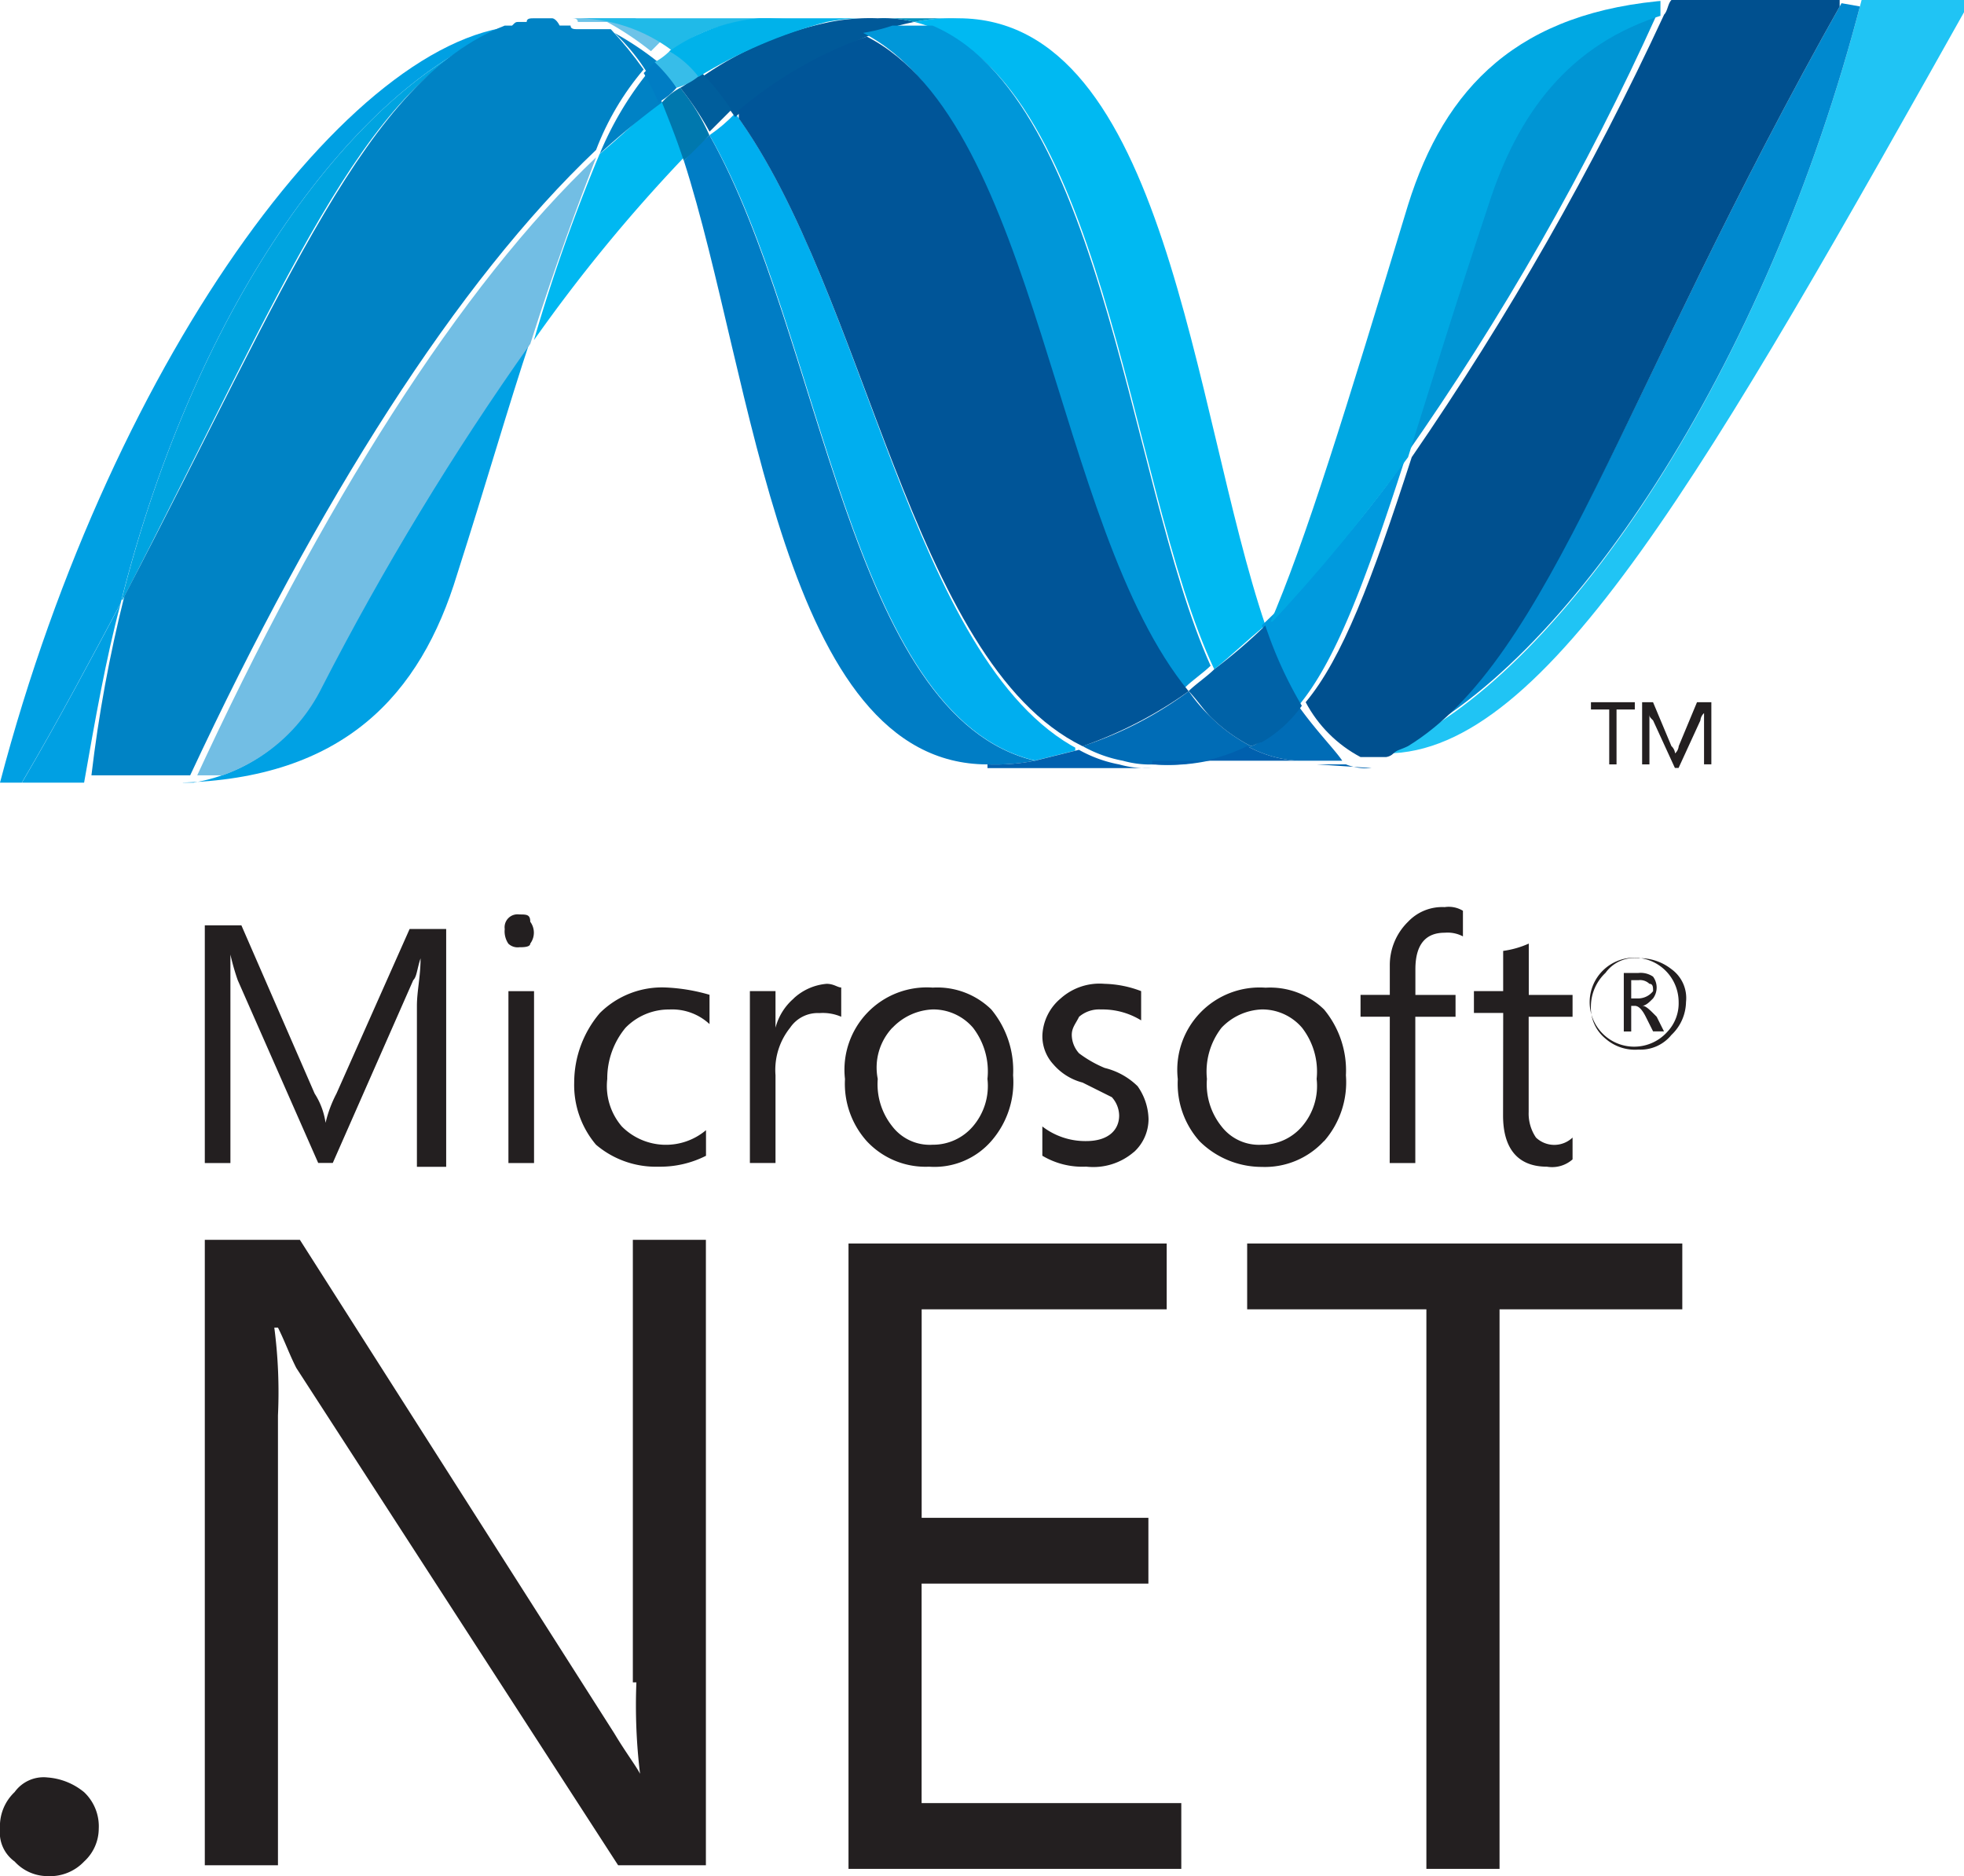
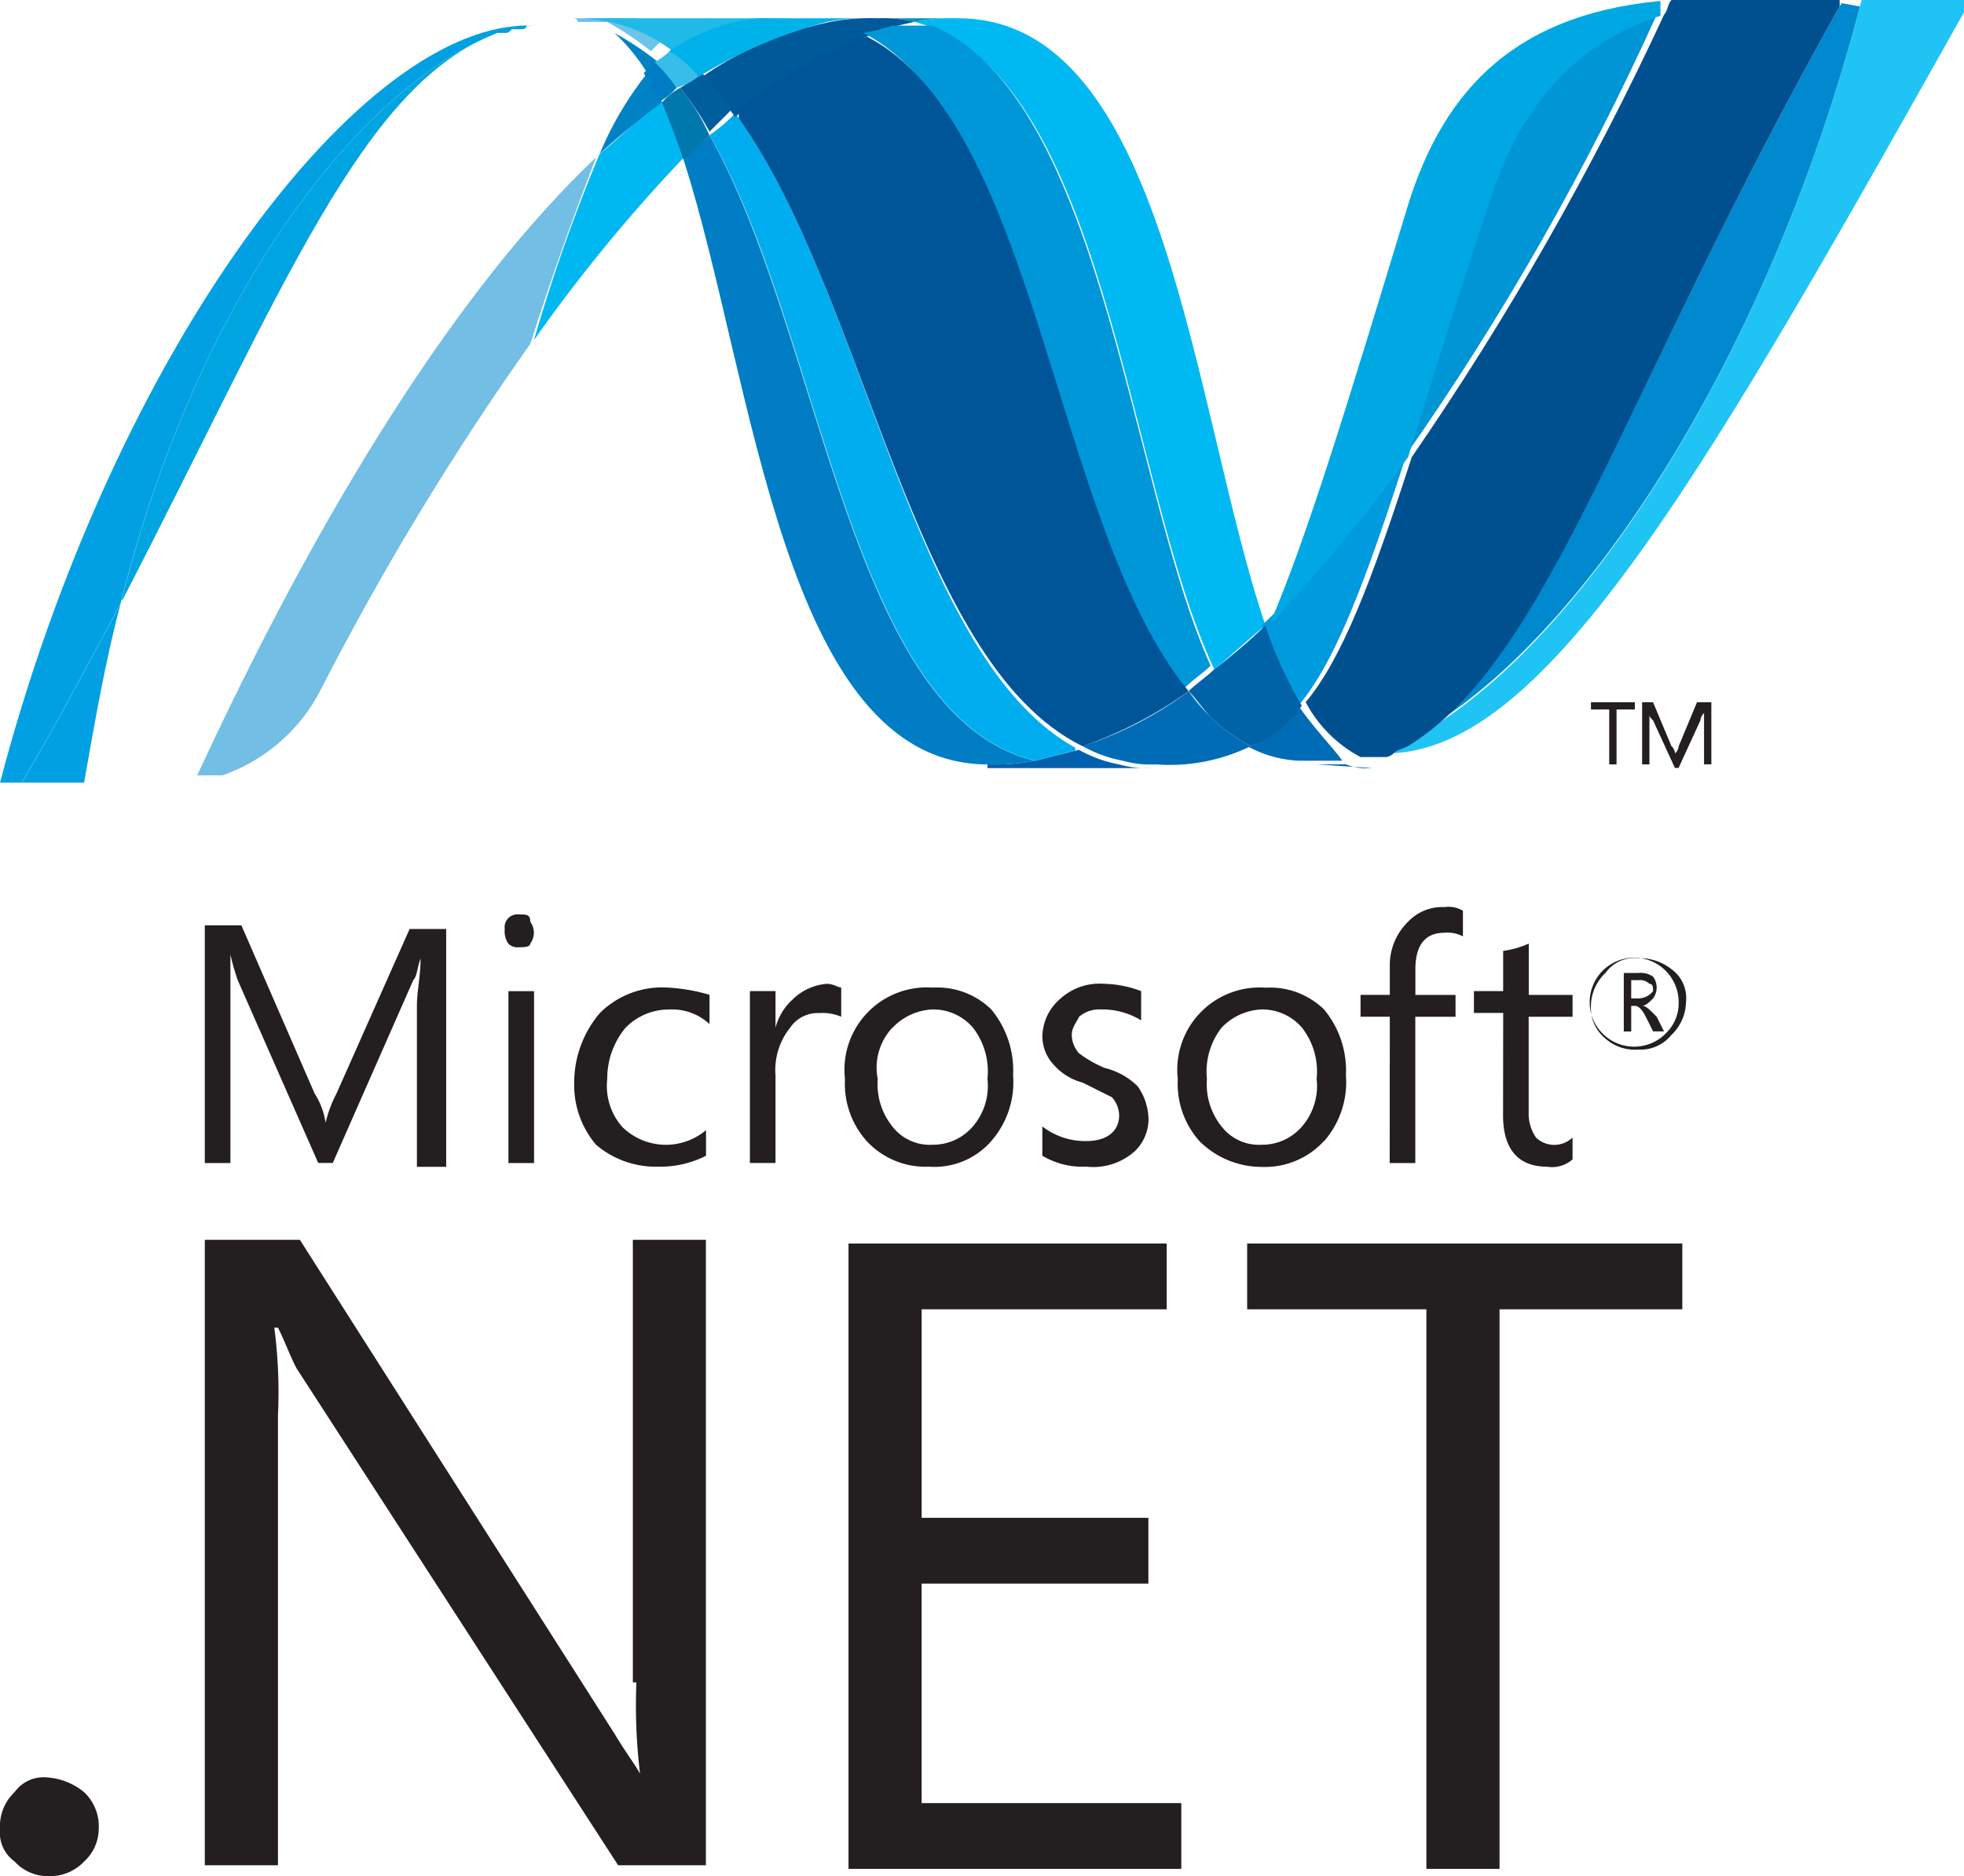
<svg xmlns="http://www.w3.org/2000/svg" id="net" width="72" height="68.782" viewBox="0 0 72 68.782">
  <defs>
    <clipPath id="clip-path">
      <path id="Path_20" data-name="Path 20" d="M18.7,4.639c2.547,7.911,3.62,22.123,11.128,22.123h0a7.645,7.645,0,0,0,1.743-.134h0C24.734,25.018,23.795,11.074,19.639,3.7h0a6.194,6.194,0,0,0-.939.939" transform="translate(-18.7 -3.7)" />
    </clipPath>
    <linearGradient id="linear-gradient" x1="0.631" y1="0.641" x2="0.644" y2="0.641" gradientUnits="objectBoundingBox">
      <stop offset="0" stop-color="#0095da" />
      <stop offset="0.11" stop-color="#0095da" />
      <stop offset="0.176" stop-color="#0397db" />
      <stop offset="0.23" stop-color="#0e9fdf" />
      <stop offset="0.281" stop-color="#1face6" />
      <stop offset="0.329" stop-color="#37bef0" />
      <stop offset="0.35" stop-color="#44c8f5" />
      <stop offset="0.45" stop-color="#44c8f5" />
      <stop offset="0.467" stop-color="#40c4f2" />
      <stop offset="0.632" stop-color="#1d9dda" />
      <stop offset="0.764" stop-color="#0886cb" />
      <stop offset="0.846" stop-color="#007dc5" />
      <stop offset="1" stop-color="#007dc5" />
    </linearGradient>
    <clipPath id="clip-path-2">
      <path id="Path_21" data-name="Path 21" d="M19.4,3.9c4.156,7.24,5.095,21.318,11.933,22.927h0l1.609-.4h0c-6.168-3.218-7.777-16.76-12.6-23.33h0a5.832,5.832,0,0,1-.939.8" transform="translate(-19.4 -3.1)" />
    </clipPath>
    <linearGradient id="linear-gradient-2" x1="0.627" y1="0.633" x2="0.64" y2="0.633" gradientUnits="objectBoundingBox">
      <stop offset="0" stop-color="#0078b9" />
      <stop offset="0.176" stop-color="#0078b9" />
      <stop offset="0.244" stop-color="#0087c7" />
      <stop offset="0.36" stop-color="#00abe6" />
      <stop offset="0.52" stop-color="#00abe6" />
      <stop offset="0.732" stop-color="#00ace9" />
      <stop offset="0.846" stop-color="#00aeef" />
      <stop offset="1" stop-color="#00aeef" />
    </linearGradient>
    <clipPath id="clip-path-3">
      <rect id="Rectangle_1291" data-name="Rectangle 1291" width="12.872" height="24" />
    </clipPath>
    <clipPath id="clip-path-4">
      <path id="Path_23" data-name="Path 23" d="M35.994,24.366c.67-.536,1.207-1.073,1.877-1.609C35.19,14.846,34.251.5,26.609.5A6.528,6.528,0,0,0,25,.634c6.972,1.743,7.777,16.894,10.994,23.732" transform="translate(-25 -0.5)" />
    </clipPath>
    <linearGradient id="linear-gradient-3" x1="-0.399" y1="1.553" x2="-0.383" y2="1.553" gradientUnits="objectBoundingBox">
      <stop offset="0" stop-color="#0066b3" />
      <stop offset="0.139" stop-color="#0079c1" />
      <stop offset="0.418" stop-color="#00a9e6" />
      <stop offset="0.5" stop-color="#00b9f2" />
      <stop offset="1" stop-color="#00b9f2" />
    </linearGradient>
    <clipPath id="clip-path-5">
      <rect id="Rectangle_1292" data-name="Rectangle 1292" width="2.95" height="0.134" />
    </clipPath>
    <clipPath id="clip-path-6">
      <path id="Path_26" data-name="Path 26" d="M23.6,1.036c6.3,3.218,6.838,18.1,11.8,24h0c.268-.268.67-.536.939-.8h0C33.254,17.394,32.315,2.243,25.343.5h0a6.638,6.638,0,0,1-1.743.536" transform="translate(-23.6 -0.5)" />
    </clipPath>
    <linearGradient id="linear-gradient-4" x1="0.593" y1="0.638" x2="0.606" y2="0.638" gradientUnits="objectBoundingBox">
      <stop offset="0" stop-color="#006cb3" />
      <stop offset="0.099" stop-color="#006cb3" />
      <stop offset="0.2" stop-color="#007ec1" />
      <stop offset="0.4" stop-color="#00abe6" />
      <stop offset="0.516" stop-color="#00abe6" />
      <stop offset="0.846" stop-color="#0097d9" />
      <stop offset="1" stop-color="#0097d9" />
    </linearGradient>
    <clipPath id="clip-path-7">
      <path id="Path_27" data-name="Path 27" d="M20.1,3.816c4.827,6.57,6.436,20.112,12.737,23.2h0A15.419,15.419,0,0,0,36.726,25h0c-4.961-6.034-5.5-20.782-11.8-24h0A15.066,15.066,0,0,0,20.1,3.816" transform="translate(-20.1 -1)" />
    </clipPath>
    <linearGradient id="linear-gradient-5" x1="-1.642" y1="2.666" x2="-1.561" y2="2.666" gradientUnits="objectBoundingBox">
      <stop offset="0" stop-color="#00487e" />
      <stop offset="0.11" stop-color="#00487e" />
      <stop offset="0.39" stop-color="#0087c7" />
      <stop offset="0.52" stop-color="#0087c7" />
      <stop offset="0.545" stop-color="#0082c2" />
      <stop offset="0.78" stop-color="#005598" />
      <stop offset="1" stop-color="#005598" />
    </linearGradient>
    <clipPath id="clip-path-8">
      <rect id="Rectangle_1295" data-name="Rectangle 1295" width="5.497" height="8.715" />
    </clipPath>
    <clipPath id="clip-path-9">
      <rect id="Rectangle_1297" data-name="Rectangle 1297" width="22.391" height="27.888" />
    </clipPath>
    <clipPath id="clip-path-10">
      <path id="Path_31" data-name="Path 31" d="M55.569.068C52.083,13.61,44.708,24.6,38.541,27.42h0a.468.468,0,0,0-.268.134H37.2a1.988,1.988,0,0,0,.939.134c5.9,0,11.8-10.458,21.587-27.888H55.569Z" transform="translate(-37.2 0.2)" />
    </clipPath>
    <linearGradient id="linear-gradient-6" x1="-0.607" y1="1.525" x2="-0.591" y2="1.525" gradientUnits="objectBoundingBox">
      <stop offset="0" stop-color="#006db0" />
      <stop offset="0.13" stop-color="#0a87c4" />
      <stop offset="0.327" stop-color="#16a8de" />
      <stop offset="0.491" stop-color="#1dbdee" />
      <stop offset="0.6" stop-color="#20c4f4" />
      <stop offset="1" stop-color="#20c4f4" />
    </linearGradient>
    <clipPath id="clip-path-11">
      <rect id="Rectangle_1298" data-name="Rectangle 1298" width="20.38" height="28.022" />
    </clipPath>
    <clipPath id="clip-path-12">
      <path id="Path_35" data-name="Path 35" d="M3.3,21.816C9.334,10.151,12.149,2.777,17.11.9h0C12.015,2.911,6.116,10.554,3.3,21.816" transform="translate(-3.3 -0.9)" />
    </clipPath>
    <linearGradient id="linear-gradient-7" x1="-0.051" y1="1.584" x2="-0.035" y2="1.584" gradientUnits="objectBoundingBox">
      <stop offset="0" stop-color="#008fd0" />
      <stop offset="0.536" stop-color="#009ddb" />
      <stop offset="1" stop-color="#00a4e0" />
    </linearGradient>
    <clipPath id="clip-path-13">
      <rect id="Rectangle_1301" data-name="Rectangle 1301" width="12.872" height="16.223" />
    </clipPath>
    <clipPath id="clip-path-14">
      <path id="Path_37" data-name="Path 37" d="M5.436,25.523H4.9c6.034-.134,8.849-3.218,10.19-7.642,1.073-3.352,1.877-6.168,2.682-8.581a130.031,130.031,0,0,0-7.642,12.6,6.3,6.3,0,0,1-4.693,3.62" transform="translate(-4.9 -9.3)" />
    </clipPath>
    <linearGradient id="linear-gradient-8" x1="-0.082" y1="1.519" x2="-0.066" y2="1.519" gradientUnits="objectBoundingBox">
      <stop offset="0" stop-color="#00a1e4" />
      <stop offset="1" stop-color="#00a1e4" />
    </linearGradient>
    <clipPath id="clip-path-15">
      <path id="Path_38" data-name="Path 38" d="M5.3,27.227h0a6.422,6.422,0,0,0,4.693-3.486h0a103.944,103.944,0,0,1,7.642-12.6h0c.939-2.95,1.743-5.095,2.413-6.838h0C15.088,8.993,9.993,17.037,5.3,27.227" transform="translate(-5.3 -4.3)" />
    </clipPath>
    <linearGradient id="linear-gradient-9" x1="-0.468" y1="2.858" x2="-0.378" y2="2.858" gradientUnits="objectBoundingBox">
      <stop offset="0" stop-color="#005da4" />
      <stop offset="0.154" stop-color="#005da4" />
      <stop offset="0.318" stop-color="#007bc0" />
      <stop offset="0.5" stop-color="#00a1e4" />
      <stop offset="0.568" stop-color="#05a2e4" />
      <stop offset="0.651" stop-color="#14a6e4" />
      <stop offset="0.74" stop-color="#2cace4" />
      <stop offset="0.834" stop-color="#4eb5e4" />
      <stop offset="0.918" stop-color="#72bee4" />
      <stop offset="1" stop-color="#72bee4" />
    </linearGradient>
    <clipPath id="clip-path-16">
-       <path id="Path_41" data-name="Path 41" d="M19.394.5h-.67c-.134,0-.268,0-.268.134h-.268c-.134,0-.134,0-.268.134h-.268C12.556,2.779,9.74,10.154,3.707,21.684h0A51.7,51.7,0,0,0,2.5,28.254H6.12C10.813,18.2,15.908,10.154,21,5.327h0a10.077,10.077,0,0,1,1.743-2.95h0A14.249,14.249,0,0,0,21.539.9H20.332c-.134,0-.268,0-.268-.134h-.4C19.528.5,19.394.5,19.394.5" transform="translate(-2.5 -0.5)" />
-     </clipPath>
+       </clipPath>
    <linearGradient id="linear-gradient-10" x1="0.111" y1="1.442" x2="0.127" y2="1.442" gradientUnits="objectBoundingBox">
      <stop offset="0" stop-color="#005496" />
      <stop offset="0.104" stop-color="#005496" />
      <stop offset="1" stop-color="#0083c5" />
    </linearGradient>
    <clipPath id="clip-path-17">
      <path id="Path_42" data-name="Path 42" d="M41.35,7.372c-1.207,3.754-2.145,6.7-2.95,9.251h0A99.844,99.844,0,0,0,47.651.4h0c-3.352,1.207-5.229,3.62-6.3,6.972" transform="translate(-38.4 -0.4)" />
    </clipPath>
    <linearGradient id="linear-gradient-11" x1="-1.32" y1="2.391" x2="-1.285" y2="2.391" gradientUnits="objectBoundingBox">
      <stop offset="0" stop-color="#00a1e4" />
      <stop offset="0.465" stop-color="#009fe1" />
      <stop offset="0.781" stop-color="#0098d8" />
      <stop offset="0.874" stop-color="#0095d4" />
      <stop offset="1" stop-color="#0095d4" />
    </linearGradient>
    <clipPath id="clip-path-18">
      <rect id="Rectangle_1304" data-name="Rectangle 1304" width="17.028" height="27.352" />
    </clipPath>
    <clipPath id="clip-path-19">
      <path id="Path_44" data-name="Path 44" d="M38.636,27.084c-.134.134-.268.134-.536.268C44.4,24.536,51.776,13.542,55.262,0h-.67C46.413,14.48,43.865,24.134,38.636,27.084" transform="translate(-38.1)" />
    </clipPath>
    <linearGradient id="linear-gradient-12" x1="0.311" y1="0.81" x2="0.324" y2="0.81" gradientUnits="objectBoundingBox">
      <stop offset="0" stop-color="#00a4e0" />
      <stop offset="0.357" stop-color="#00a4e0" />
      <stop offset="0.961" stop-color="#0089cf" />
      <stop offset="1" stop-color="#0089cf" />
    </linearGradient>
    <clipPath id="clip-path-20">
      <path id="Path_51" data-name="Path 51" d="M53.13,0H49.108c-.134.134-.134.4-.268.536h0A110.875,110.875,0,0,1,39.588,16.76h0c-1.475,4.559-2.547,7.374-3.888,8.983h0a4.836,4.836,0,0,0,2.011,2.011h.939a.468.468,0,0,0,.268-.134h0c.134-.134.268-.134.536-.268h0C44.683,24.134,47.231,14.48,55.41,0H53.13Z" transform="translate(-35.7)" />
    </clipPath>
    <linearGradient id="linear-gradient-13" x1="0.208" y1="0.836" x2="0.224" y2="0.836" gradientUnits="objectBoundingBox">
      <stop offset="0" stop-color="#008dcf" />
      <stop offset="0.5" stop-color="#0087c8" />
      <stop offset="0.63" stop-color="#0078b8" />
      <stop offset="1" stop-color="#00508f" />
    </linearGradient>
    <clipPath id="clip-path-21">
      <rect id="Rectangle_1306" data-name="Rectangle 1306" width="12.335" height="2.682" />
    </clipPath>
    <clipPath id="clip-path-24">
      <path id="Path_55" data-name="Path 55" d="M15.47.5h.536a5.883,5.883,0,0,1,3.62,1.207C20.7.768,22.174.5,24.051.5H15.47" transform="translate(-14.8 -0.5)" />
    </clipPath>
    <linearGradient id="linear-gradient-14" x1="-1.92" y1="9.663" x2="-1.787" y2="9.663" gradientUnits="objectBoundingBox">
      <stop offset="0" stop-color="#8ccfec" />
      <stop offset="0.111" stop-color="#84cdec" />
      <stop offset="0.284" stop-color="#6ec9eb" />
      <stop offset="0.497" stop-color="#4ac2ea" />
      <stop offset="0.703" stop-color="#20bae8" />
      <stop offset="1" stop-color="#20bae8" />
    </linearGradient>
    <clipPath id="clip-path-26">
      <path id="Path_57" data-name="Path 57" d="M22.725.5A6.657,6.657,0,0,0,18.3,1.707a3.614,3.614,0,0,1,1.073.939A17.7,17.7,0,0,1,24.065.634,7.645,7.645,0,0,1,25.808.5H22.725Z" transform="translate(-18.3 -0.5)" />
    </clipPath>
    <linearGradient id="linear-gradient-15" x1="-1.054" y1="3.409" x2="-0.994" y2="3.409" gradientUnits="objectBoundingBox">
      <stop offset="0" stop-color="#68c5ea" />
      <stop offset="0.335" stop-color="#68c5ea" />
      <stop offset="0.358" stop-color="#64c4ea" />
      <stop offset="0.656" stop-color="#2ebaea" />
      <stop offset="0.878" stop-color="#0db4ea" />
      <stop offset="1" stop-color="#00b2ea" />
    </linearGradient>
    <clipPath id="clip-path-27">
      <rect id="Rectangle_1311" data-name="Rectangle 1311" width="14.749" height="22.793" />
    </clipPath>
    <clipPath id="clip-path-28">
      <path id="Path_58" data-name="Path 58" d="M39.795,16.76c.8-2.547,1.743-5.631,2.95-9.251,1.073-3.352,2.95-5.9,6.436-6.972.134-.134.134-.4.268-.536-5.631.4-8.313,3.218-9.654,7.508-2.279,7.508-3.754,12.335-5.095,15.419a65.775,65.775,0,0,0,5.095-6.168" transform="translate(-34.7 0)" />
    </clipPath>
    <linearGradient id="linear-gradient-16" x1="0.269" y1="0.855" x2="0.285" y2="0.855" gradientUnits="objectBoundingBox">
      <stop offset="0" stop-color="#00a5e5" />
      <stop offset="1" stop-color="#00a8e3" />
    </linearGradient>
  </defs>
  <g id="Group_2423" data-name="Group 2423" transform="translate(0)">
    <g id="Group_2369" data-name="Group 2369" transform="translate(25.073 4.961)">
      <g id="Group_2368" data-name="Group 2368" clip-path="url(#clip-path)">
        <rect id="Rectangle_1288" data-name="Rectangle 1288" width="103.106" height="103.106" transform="translate(-90.101 0)" fill="url(#linear-gradient)" />
      </g>
    </g>
    <g id="Group_2371" data-name="Group 2371" transform="translate(26.011 4.156)">
      <g id="Group_2370" data-name="Group 2370" clip-path="url(#clip-path-2)">
        <rect id="Rectangle_1289" data-name="Rectangle 1289" width="105.654" height="105.654" transform="translate(-92.246)" fill="url(#linear-gradient-2)" />
      </g>
    </g>
    <path id="Path_22" data-name="Path 22" d="M25.636.5a7.645,7.645,0,0,0-1.743.134A12.732,12.732,0,0,0,19.2,2.645,14.249,14.249,0,0,1,20.407,4.12a18.714,18.714,0,0,1,4.827-2.95A8.672,8.672,0,0,1,26.977.634,4.561,4.561,0,0,0,25.636.5" transform="translate(6.543 0.17)" fill="#005999" />
    <g id="Group_2375" data-name="Group 2375" transform="translate(33.52 0.67)">
      <g id="Group_2374" data-name="Group 2374">
        <g id="Group_2373" data-name="Group 2373" clip-path="url(#clip-path-3)">
          <g id="Group_2372" data-name="Group 2372" transform="translate(0 0)" clip-path="url(#clip-path-4)">
            <rect id="Rectangle_1290" data-name="Rectangle 1290" width="84.067" height="84.067" transform="translate(0 -60.201)" fill="url(#linear-gradient-3)" />
          </g>
        </g>
      </g>
    </g>
    <g id="Group_2378" data-name="Group 2378" transform="translate(32.179 0.67)">
      <g id="Group_2377" data-name="Group 2377">
        <g id="Group_2376" data-name="Group 2376" clip-path="url(#clip-path-5)">
          <path id="Path_24" data-name="Path 24" d="M25.341.634A4.561,4.561,0,0,0,24,.5h2.95a6.528,6.528,0,0,0-1.609.134" transform="translate(-24 -0.5)" fill="#0091be" />
        </g>
      </g>
    </g>
    <path id="Path_25" data-name="Path 25" d="M34.293,19.839a5.831,5.831,0,0,1-.8-.939A13.475,13.475,0,0,1,29.6,20.911a4.8,4.8,0,0,0,1.475.536,3.712,3.712,0,0,0,1.207.134,6.755,6.755,0,0,0,3.486-.67,5.953,5.953,0,0,1-1.475-1.073" transform="translate(10.087 6.441)" fill="#006cb6" />
    <g id="Group_2380" data-name="Group 2380" transform="translate(31.642 0.67)">
      <g id="Group_2379" data-name="Group 2379" clip-path="url(#clip-path-6)">
        <rect id="Rectangle_1293" data-name="Rectangle 1293" width="109.81" height="109.81" transform="translate(-96.804 0.268)" fill="url(#linear-gradient-4)" />
      </g>
    </g>
    <g id="Group_2382" data-name="Group 2382" transform="translate(26.95 1.341)">
      <g id="Group_2381" data-name="Group 2381" clip-path="url(#clip-path-7)">
        <rect id="Rectangle_1294" data-name="Rectangle 1294" width="16.492" height="26.145" transform="translate(0.134)" fill="url(#linear-gradient-5)" />
      </g>
    </g>
    <g id="Group_2385" data-name="Group 2385" transform="translate(19.575 3.754)">
      <g id="Group_2384" data-name="Group 2384">
        <g id="Group_2383" data-name="Group 2383" clip-path="url(#clip-path-8)">
          <path id="Path_28" data-name="Path 28" d="M17.013,4.711A62.8,62.8,0,0,0,14.6,11.549a58.9,58.9,0,0,1,5.5-6.7c-.268-.8-.536-1.475-.8-2.145-.8.67-1.475,1.341-2.279,2.011" transform="translate(-14.6 -2.834)" fill="#00b8f1" />
        </g>
      </g>
    </g>
    <path id="Path_29" data-name="Path 29" d="M18.77,2.4a2.354,2.354,0,0,0-.67.536c.268.67.536,1.341.8,2.145l.939-.939A7.6,7.6,0,0,0,18.77,2.4" transform="translate(6.168 0.818)" fill="#0078ae" />
    <path id="Path_30" data-name="Path 30" d="M19.4,2c-.268.134-.536.4-.8.536a11.184,11.184,0,0,1,1.073,1.609l.8-.8A9.394,9.394,0,0,0,19.4,2" transform="translate(6.339 0.682)" fill="#005e9c" />
    <g id="Group_2389" data-name="Group 2389" transform="translate(49.609)">
      <g id="Group_2388" data-name="Group 2388">
        <g id="Group_2387" data-name="Group 2387" clip-path="url(#clip-path-9)">
          <g id="Group_2386" data-name="Group 2386" transform="translate(0.268 -0.268)" clip-path="url(#clip-path-10)">
            <rect id="Rectangle_1296" data-name="Rectangle 1296" width="81.922" height="81.922" transform="translate(-0.134 -53.631)" fill="url(#linear-gradient-6)" />
          </g>
        </g>
      </g>
    </g>
    <g id="Group_2392" data-name="Group 2392" transform="translate(0 0.67)">
      <g id="Group_2391" data-name="Group 2391">
        <g id="Group_2390" data-name="Group 2390" clip-path="url(#clip-path-11)">
          <path id="Path_32" data-name="Path 32" d="M18.235.969H18.5c.134,0,.134,0,.268-.134h.268c.134,0,.268,0,.268-.134h.268C13.274.433,4.156,12.634,0,28.455H.8c1.341-2.279,2.547-4.559,3.62-6.57C7.24,10.623,13.14,2.98,18.235.969" transform="translate(0 -0.433)" fill="#00a0e3" />
        </g>
      </g>
    </g>
    <path id="Path_33" data-name="Path 33" d="M16.4,4.95a28.086,28.086,0,0,1,2.279-1.877c-.134-.4-.4-.67-.536-1.073A12.241,12.241,0,0,0,16.4,4.95" transform="translate(5.589 0.682)" fill="#0082c5" />
    <path id="Path_34" data-name="Path 34" d="M16.8.9a7.113,7.113,0,0,1,1.207,1.475l.4-.4A11.184,11.184,0,0,0,16.8.9h0" transform="translate(5.725 0.307)" fill="#0082c5" />
    <g id="Group_2394" data-name="Group 2394" transform="translate(4.425 1.207)">
      <g id="Group_2393" data-name="Group 2393" clip-path="url(#clip-path-12)">
        <rect id="Rectangle_1299" data-name="Rectangle 1299" width="83.933" height="83.933" transform="translate(-0.134 -63.151)" fill="url(#linear-gradient-7)" />
      </g>
    </g>
    <path id="Path_36" data-name="Path 36" d="M18,1.7l-.4.4a7.961,7.961,0,0,1,.536,1.073,2.354,2.354,0,0,0,.67-.536A2.513,2.513,0,0,0,18,1.7" transform="translate(5.998 0.579)" fill="#007dc4" />
    <g id="Group_2398" data-name="Group 2398" transform="translate(6.704 12.469)">
      <g id="Group_2397" data-name="Group 2397">
        <g id="Group_2396" data-name="Group 2396" clip-path="url(#clip-path-13)">
          <g id="Group_2395" data-name="Group 2395" transform="translate(-0.134 0)" clip-path="url(#clip-path-14)">
-             <rect id="Rectangle_1300" data-name="Rectangle 1300" width="81.52" height="81.52" transform="translate(0.134 -65.296)" fill="url(#linear-gradient-8)" />
-           </g>
+             </g>
        </g>
      </g>
    </g>
    <g id="Group_2400" data-name="Group 2400" transform="translate(7.106 5.765)">
      <g id="Group_2399" data-name="Group 2399" clip-path="url(#clip-path-15)">
        <rect id="Rectangle_1302" data-name="Rectangle 1302" width="14.883" height="22.927" transform="translate(-0.134 -0.268)" fill="url(#linear-gradient-9)" />
      </g>
    </g>
    <path id="Path_39" data-name="Path 39" d="M4.22,16.5C3.147,18.511,1.941,20.791.6,23.07H2.879c.4-2.279.8-4.559,1.341-6.57" transform="translate(0.204 5.623)" fill="#00a0e3" />
    <g id="Group_2402" data-name="Group 2402" transform="translate(3.352 0.67)">
      <g id="Group_2401" data-name="Group 2401" clip-path="url(#clip-path-16)">
        <path id="Path_40" data-name="Path 40" d="M5.84,46.321-7.3-28.36,67.382-41.5,80.655,33.182Z" transform="translate(-5.84 -14.813)" fill="url(#linear-gradient-10)" />
      </g>
    </g>
    <g id="Group_2404" data-name="Group 2404" transform="translate(51.486 0.536)">
      <g id="Group_2403" data-name="Group 2403" clip-path="url(#clip-path-17)">
        <rect id="Rectangle_1303" data-name="Rectangle 1303" width="39.017" height="39.017" transform="translate(0 -22.793)" fill="url(#linear-gradient-11)" />
      </g>
    </g>
    <g id="Group_2408" data-name="Group 2408" transform="translate(51.218)">
      <g id="Group_2407" data-name="Group 2407">
        <g id="Group_2406" data-name="Group 2406" clip-path="url(#clip-path-18)">
          <g id="Group_2405" data-name="Group 2405" transform="translate(-0.134)" clip-path="url(#clip-path-19)">
            <path id="Path_43" data-name="Path 43" d="M81.322,4.821,65.5,94.922-24.6,78.966-8.645-11Z" transform="translate(-59.467 -3.749)" fill="url(#linear-gradient-12)" />
          </g>
        </g>
      </g>
    </g>
    <path id="Path_45" data-name="Path 45" d="M35.841,21.583c1.341-1.609,2.413-4.425,3.888-8.983A40.3,40.3,0,0,1,34.5,18.634h0c.536,1.073.939,2.145,1.341,2.95" transform="translate(11.757 4.294)" fill="#009ade" />
    <path id="Path_46" data-name="Path 46" d="M35.977,19.3A7.028,7.028,0,0,1,34.5,20.641a.493.493,0,0,1-.4.134,4.364,4.364,0,0,0,1.877.536h1.609c-.268-.4-.939-1.073-1.609-2.011" transform="translate(11.621 6.577)" fill="#006cb6" />
    <path id="Path_47" data-name="Path 47" d="M27,21.036a7.645,7.645,0,0,0,1.743-.134l1.609-.4a4.8,4.8,0,0,0,1.475.536,3.712,3.712,0,0,0,1.207.134H27Z" transform="translate(9.201 6.986)" fill="#0060ae" />
-     <path id="Path_48" data-name="Path 48" d="M31.5,21.07a6.755,6.755,0,0,0,3.486-.67,4.364,4.364,0,0,0,1.877.536H31.5Z" transform="translate(10.735 6.952)" fill="#0060ae" />
    <path id="Path_49" data-name="Path 49" d="M36,20.9h1.073a1.988,1.988,0,0,0,.939.134Z" transform="translate(12.268 7.122)" fill="#0064b0" />
    <path id="Path_50" data-name="Path 50" d="M35.316,17.1h0a20.019,20.019,0,0,1-1.877,1.609c-.268.268-.67.536-.939.8.268.268.536.67.8.939a5.953,5.953,0,0,0,1.475,1.073c.134,0,.268-.134.4-.134a4.638,4.638,0,0,0,1.475-1.341,15.034,15.034,0,0,1-1.341-2.95" transform="translate(11.075 5.827)" fill="#0062a7" />
    <g id="Group_2410" data-name="Group 2410" transform="translate(47.866)">
      <g id="Group_2409" data-name="Group 2409" clip-path="url(#clip-path-20)">
        <rect id="Rectangle_1305" data-name="Rectangle 1305" width="85.14" height="85.14" transform="translate(-65.564 -0.134)" fill="url(#linear-gradient-13)" />
      </g>
    </g>
    <g id="Group_2418" data-name="Group 2418" transform="translate(19.844 0.67)">
      <g id="Group_2417" data-name="Group 2417">
        <g id="Group_2411" data-name="Group 2411" clip-path="url(#clip-path-21)">
          <path id="Path_52" data-name="Path 52" d="M15.3.636h.4c.134,0,.268,0,.268.134h1.073a11.184,11.184,0,0,1,1.609,1.073l.536-.536A5.883,5.883,0,0,0,15.568.1c0,.536-.134.536-.268.536" transform="translate(-14.63 -0.636)" fill="#6dc3e8" />
        </g>
        <g id="Group_2412" data-name="Group 2412" clip-path="url(#clip-path-21)">
          <path id="Path_53" data-name="Path 53" d="M17.9,1.836a5.832,5.832,0,0,1,.8.939,2.161,2.161,0,0,0,.939-.536A6.715,6.715,0,0,0,18.57,1.3a2.354,2.354,0,0,1-.67.536" transform="translate(-13.744 -0.227)" fill="#37bde9" />
        </g>
        <g id="Group_2414" data-name="Group 2414" clip-path="url(#clip-path-21)">
          <g id="Group_2413" data-name="Group 2413" transform="translate(0)" clip-path="url(#clip-path-24)">
            <path id="Path_54" data-name="Path 54" d="M16.143-2.1l8.313,3.352L22.579,5.542,14.4,2.191Z" transform="translate(-14.936 -1.386)" fill="url(#linear-gradient-14)" />
          </g>
        </g>
        <g id="Group_2416" data-name="Group 2416" clip-path="url(#clip-path-21)">
          <g id="Group_2415" data-name="Group 2415" transform="translate(4.693 0)" clip-path="url(#clip-path-26)">
            <path id="Path_56" data-name="Path 56" d="M17.7,2.672,33.253-4.3l6.972,15.553L24.672,18.225Z" transform="translate(-18.504 -2.136)" fill="url(#linear-gradient-15)" />
          </g>
        </g>
      </g>
    </g>
    <g id="Group_2422" data-name="Group 2422" transform="translate(46.391)">
      <g id="Group_2421" data-name="Group 2421">
        <g id="Group_2420" data-name="Group 2420" clip-path="url(#clip-path-27)">
          <g id="Group_2419" data-name="Group 2419" transform="translate(0.134 0)" clip-path="url(#clip-path-28)">
            <rect id="Rectangle_1310" data-name="Rectangle 1310" width="83.263" height="83.263" transform="translate(-68.916 -0.134)" fill="url(#linear-gradient-16)" />
          </g>
        </g>
      </g>
    </g>
  </g>
  <path id="Path_59" data-name="Path 59" d="M60.2,30.328h0c.134,0,.268-.134.4-.268a.67.67,0,0,0,0-.8.806.806,0,0,0-.536-.134h-.536v2.145H59.8v-.939h.134q.2,0,.4.4l.268.536h.4l-.268-.536C60.469,30.463,60.335,30.328,60.2,30.328Zm-.134-.268H59.8v-.67h.268a.493.493,0,0,1,.4.134c.134,0,.134.134.134.268A.7.7,0,0,1,60.067,30.06Zm0-1.475a1.307,1.307,0,0,0-1.207.536,1.7,1.7,0,0,0-.536,1.207,1.456,1.456,0,0,0,.536,1.207,1.639,1.639,0,0,0,1.207.4,1.456,1.456,0,0,0,1.207-.536,1.7,1.7,0,0,0,.536-1.207,1.307,1.307,0,0,0-.536-1.207A1.872,1.872,0,0,0,60.067,28.585Zm1.073,2.682a1.631,1.631,0,1,1,.4-1.073A1.522,1.522,0,0,1,61.14,31.267ZM8.447,30.194V28.451h0a8.545,8.545,0,0,0,.268.939l2.95,6.7H12.2l2.95-6.7c.134-.134.134-.4.268-.8h0c0,.67-.134,1.207-.134,1.743v5.9h1.073V27.513H15.017l-2.682,6.034a4.539,4.539,0,0,0-.4,1.073h0a2.678,2.678,0,0,0-.4-1.073L8.849,27.379H7.508v8.715h.939v-5.9Zm10.592-2.011c.134,0,.4,0,.4-.134a.67.67,0,0,0,0-.8c0-.268-.134-.268-.4-.268a.474.474,0,0,0-.536.536.806.806,0,0,0,.134.536A.493.493,0,0,0,19.039,28.183Zm-.4,7.911h.939v-6.3h-.939Zm5.5.134a3.711,3.711,0,0,0,1.743-.4v-.939a2.28,2.28,0,0,1-3.084-.134,2.275,2.275,0,0,1-.536-1.743,2.907,2.907,0,0,1,.67-1.877,2.22,2.22,0,0,1,1.609-.67A2.016,2.016,0,0,1,26.011,31V29.926a6.73,6.73,0,0,0-1.609-.268,3.231,3.231,0,0,0-2.413.939,3.935,3.935,0,0,0-.939,2.547,3.383,3.383,0,0,0,.8,2.279A3.383,3.383,0,0,0,24.134,36.228Zm4.961-6.168a2.116,2.116,0,0,0-.67,1.073h0V29.792h-.939v6.3h.939V32.876a2.472,2.472,0,0,1,.536-1.743,1.219,1.219,0,0,1,1.073-.536,1.7,1.7,0,0,1,.8.134V29.658c-.134,0-.268-.134-.536-.134A2.026,2.026,0,0,0,29.095,30.06Zm4.961,6.168a2.762,2.762,0,0,0,2.279-.939,3.278,3.278,0,0,0,.8-2.413,3.5,3.5,0,0,0-.8-2.413,2.831,2.831,0,0,0-2.145-.8,3.018,3.018,0,0,0-3.218,3.352,3.154,3.154,0,0,0,.8,2.279A2.941,2.941,0,0,0,34.056,36.228Zm-1.341-5.095a2.153,2.153,0,0,1,1.475-.67,1.921,1.921,0,0,1,1.475.67A2.621,2.621,0,0,1,36.2,33.01a2.275,2.275,0,0,1-.536,1.743,1.921,1.921,0,0,1-1.475.67,1.73,1.73,0,0,1-1.475-.67,2.472,2.472,0,0,1-.536-1.743A2.131,2.131,0,0,1,32.715,31.133Zm8.849,4.559a1.638,1.638,0,0,0,.536-1.207,2.163,2.163,0,0,0-.4-1.207,2.593,2.593,0,0,0-1.207-.67,4.313,4.313,0,0,1-.939-.536,1.024,1.024,0,0,1-.268-.67c0-.268.134-.4.268-.67a1.133,1.133,0,0,1,.8-.268,2.7,2.7,0,0,1,1.475.4V29.792a3.967,3.967,0,0,0-1.341-.268,2.137,2.137,0,0,0-1.609.536,1.862,1.862,0,0,0-.67,1.341,1.522,1.522,0,0,0,.4,1.073,2.116,2.116,0,0,0,1.073.67l1.073.536a1.024,1.024,0,0,1,.268.67c0,.536-.4.939-1.207.939a2.577,2.577,0,0,1-1.609-.536v1.073a2.859,2.859,0,0,0,1.609.4A2.275,2.275,0,0,0,41.564,35.692Zm6.972-.4a3.278,3.278,0,0,0,.8-2.413,3.5,3.5,0,0,0-.8-2.413,2.831,2.831,0,0,0-2.145-.8,3.018,3.018,0,0,0-3.218,3.352,3.154,3.154,0,0,0,.8,2.279,3.235,3.235,0,0,0,2.279.939A2.941,2.941,0,0,0,48.536,35.289ZM44.246,33.01a2.621,2.621,0,0,1,.536-1.877,2.153,2.153,0,0,1,1.475-.67,1.921,1.921,0,0,1,1.475.67,2.621,2.621,0,0,1,.536,1.877,2.275,2.275,0,0,1-.536,1.743,1.921,1.921,0,0,1-1.475.67,1.73,1.73,0,0,1-1.475-.67A2.472,2.472,0,0,1,44.246,33.01Zm6.7,3.084h.939V30.731h1.475v-.8H51.888v-.939c0-.939.4-1.341,1.073-1.341a1.209,1.209,0,0,1,.67.134v-.939a1,1,0,0,0-.67-.134,1.721,1.721,0,0,0-1.341.536,2.22,2.22,0,0,0-.67,1.609v1.073H49.877v.8H50.95Zm4.156-1.743c0,1.207.536,1.877,1.609,1.877a1.131,1.131,0,0,0,.939-.268v-.8a.972.972,0,0,1-1.341,0,1.563,1.563,0,0,1-.268-.939V30.731h1.609v-.8H56.045V28.049a3.411,3.411,0,0,1-.939.268v1.475H54.034v.8h1.073ZM1.743,58.619a1.307,1.307,0,0,0-1.207.536A1.721,1.721,0,0,0,0,60.5,1.307,1.307,0,0,0,.536,61.7a1.638,1.638,0,0,0,1.207.536A1.721,1.721,0,0,0,3.084,61.7,1.638,1.638,0,0,0,3.62,60.5a1.721,1.721,0,0,0-.536-1.341A2.382,2.382,0,0,0,1.743,58.619ZM23.33,55.133a20.959,20.959,0,0,0,.134,3.352h0c-.134-.268-.536-.8-.939-1.475L10.994,38.91H7.508V61.837H10.19V45.345a18.2,18.2,0,0,0-.134-3.218h.134c.268.536.4.939.67,1.475l11.8,18.235h3.218V38.91H23.2V55.133Zm10.458-3.62H42.1V49.1H33.788V41.457h8.983V39.044H31.106V61.971h12.2V59.558h-9.52V51.513ZM45.721,41.457h6.57V61.971h2.682V41.457h6.7V39.044H45.721ZM58.994,21.479h.268V19.468h.67V19.2H58.324v.268h.67ZM62.212,19.2l-.67,1.609a.415.415,0,0,1-.134.268h0a.415.415,0,0,0-.134-.268L60.6,19.2h-.4v2.279h.268V19.6h0c0,.134,0,.134.134.268l.8,1.743h.134l.8-1.743a.415.415,0,0,1,.134-.268h0v1.877h.268V19.2Z" transform="translate(0 6.543)" fill="#231f20" />
</svg>